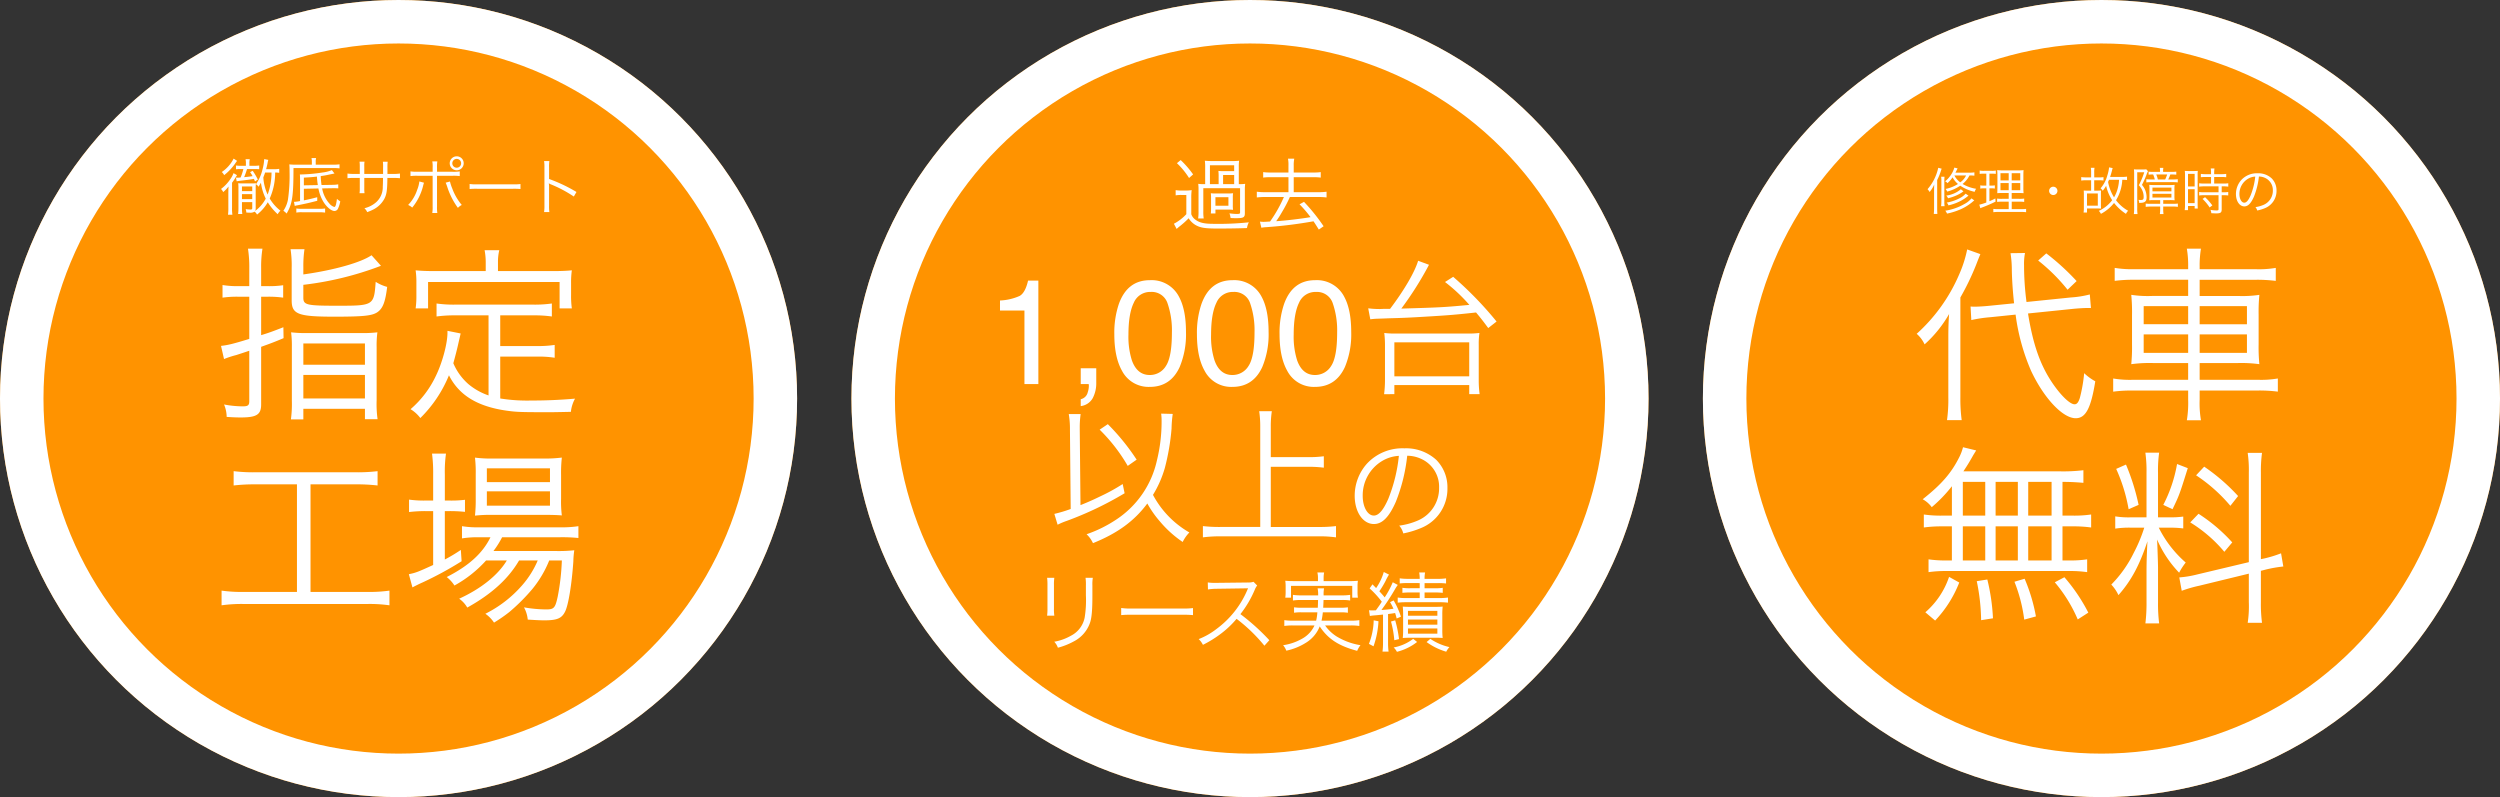
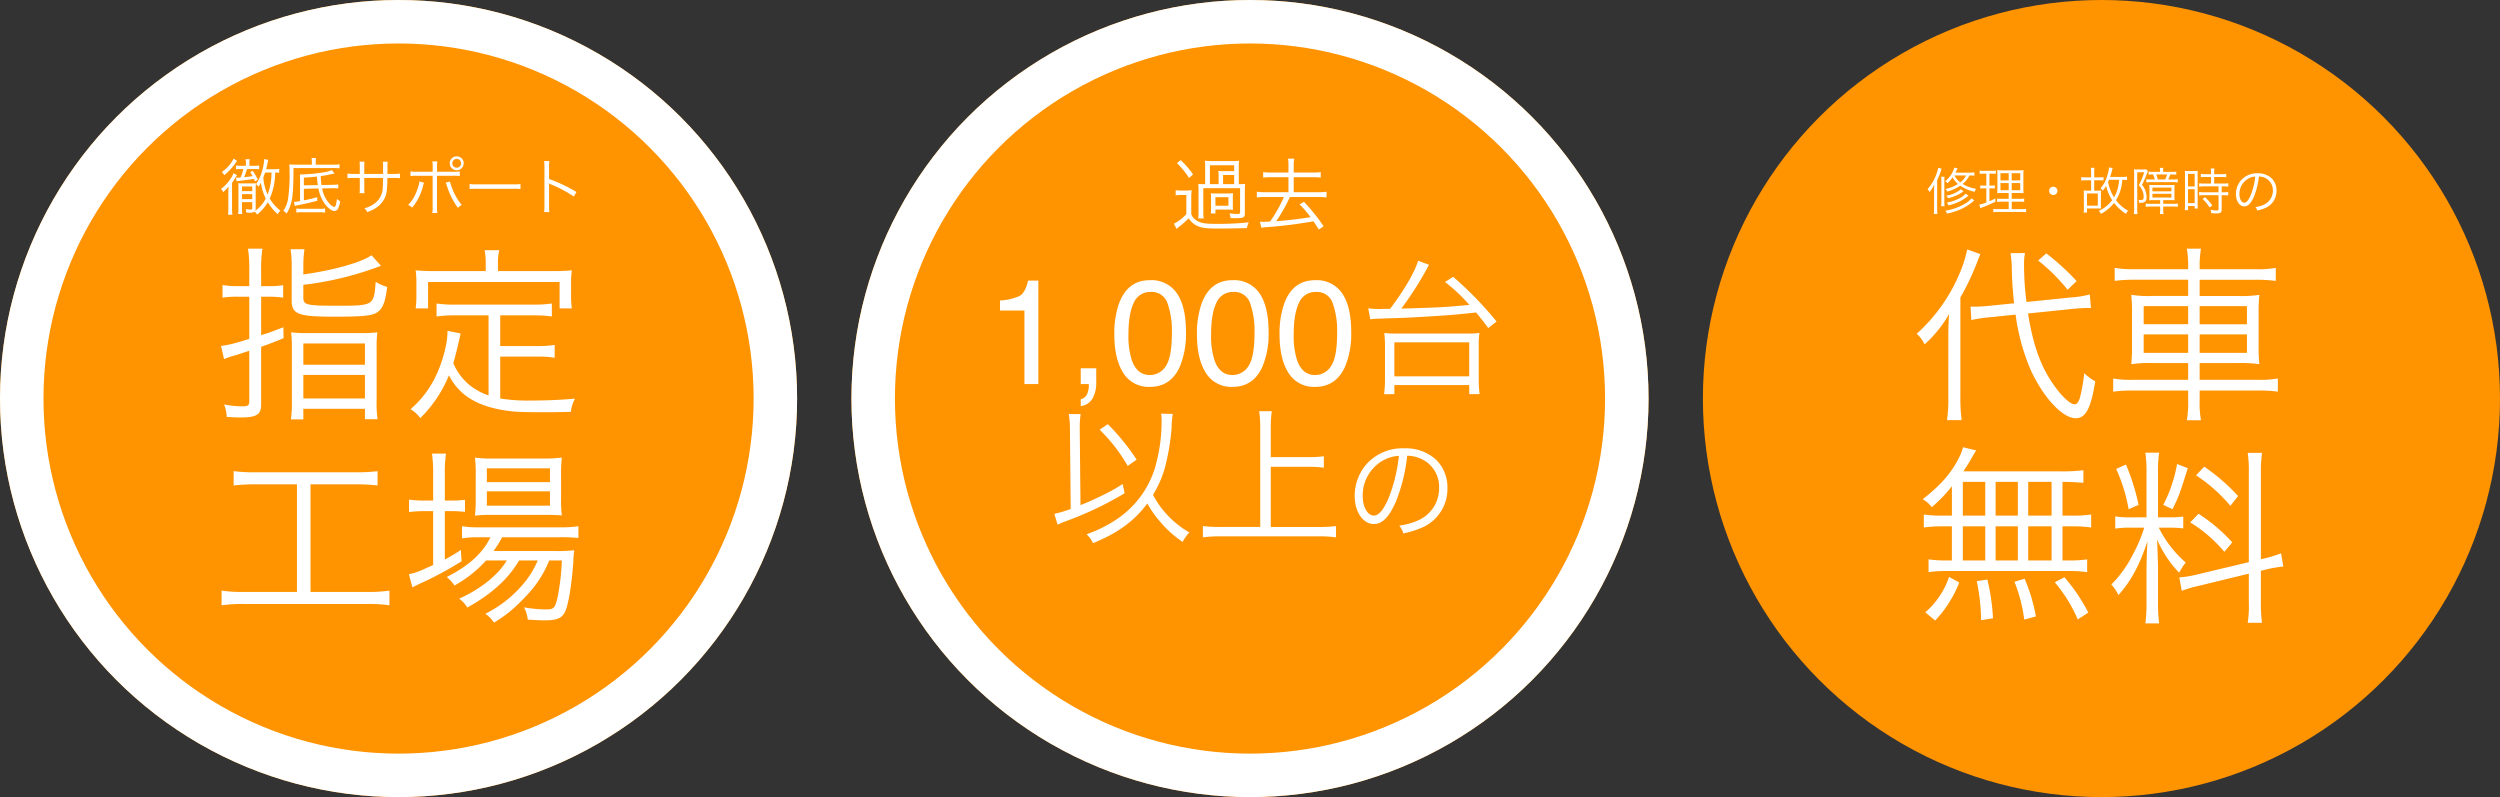
<svg xmlns="http://www.w3.org/2000/svg" width="690" height="220" viewBox="0 0 690 220">
  <rect x="0" y="0" width="690" height="220" fill="#333333" stroke="none" />
  <g id="グループ_735" data-name="グループ 735" transform="translate(-2551 1159)">
    <g id="楕円形_12" data-name="楕円形 12" transform="translate(3021 -1159)" fill="#ff9300" stroke="#fff" stroke-width="12">
      <circle cx="110" cy="110" r="110" stroke="none" />
-       <circle cx="110" cy="110" r="104" fill="none" />
    </g>
    <g id="楕円形_13" data-name="楕円形 13" transform="translate(2786 -1159)" fill="#ff9300" stroke="#fff" stroke-width="12">
      <circle cx="110" cy="110" r="110" stroke="none" />
      <circle cx="110" cy="110" r="104" fill="none" />
    </g>
    <g id="楕円形_14" data-name="楕円形 14" transform="translate(2551 -1159)" fill="#ff9300" stroke="#fff" stroke-width="12">
      <circle cx="110" cy="110" r="110" stroke="none" />
      <circle cx="110" cy="110" r="104" fill="none" />
    </g>
    <path id="パス_68" data-name="パス 68" d="M44.044-26.728c1.456-.156,3.276-.26,3.952-.26h1.248l-.312-3.744a27.867,27.867,0,0,1-5.252.832L31.46-28.652a77.082,77.082,0,0,1-.676-10.088,15.862,15.862,0,0,1,.26-3.432l-4,.052a29.357,29.357,0,0,1,.364,4.732c.052,2.652.26,5.772.624,9.1l-6.76.676c-1.456.156-3.224.26-4.212.26-.208,0-.416,0-1.04-.052l.208,3.744a36.26,36.26,0,0,1,5.148-.78l7.072-.728a57.685,57.685,0,0,0,4.264,15.5c3.536,7.54,8.736,13.1,12.324,13.1,2.756,0,4.212-2.756,5.408-10.192A14.826,14.826,0,0,1,47.372-9a41.533,41.533,0,0,1-1.2,6.864C45.76-.884,45.344-.416,44.72-.416c-1.3,0-3.9-2.548-6.292-6.136-3.276-4.94-5.2-10.556-6.552-18.928ZM9.88-2.392a40.731,40.731,0,0,1-.364,6.344h4.056a43.55,43.55,0,0,1-.364-6.188V-29.9a70.264,70.264,0,0,0,4.316-8.944c.728-1.872.728-1.872,1.2-3.016l-3.64-1.3a33.125,33.125,0,0,1-2.236,6.968,46.8,46.8,0,0,1-11.7,16.328,8.636,8.636,0,0,1,2.184,2.912,33.643,33.643,0,0,0,6.76-8.372c-.156,2.236-.208,4-.208,6.448Zm24.8-37.7a49.577,49.577,0,0,1,8.112,8.06l2.5-2.392a66,66,0,0,0-8.372-7.644ZM76.076-37.7H61.1a29.075,29.075,0,0,1-5.3-.364v3.588a38,38,0,0,1,5.252-.312H76.076v4.472H66.144a30.155,30.155,0,0,1-5.772-.312,49.515,49.515,0,0,1,.208,5.616V-17a47.426,47.426,0,0,1-.208,5.512A38.337,38.337,0,0,1,66.4-11.8h9.672v4.628H60.684a27.264,27.264,0,0,1-5.3-.364V-3.9a36.742,36.742,0,0,1,5.3-.312H76.076v2.5A29.487,29.487,0,0,1,75.712,4h3.9a27.681,27.681,0,0,1-.364-5.72v-2.5H95.42a40.456,40.456,0,0,1,5.408.312V-7.54a27.085,27.085,0,0,1-5.408.364H79.248V-11.8H89.8a37.213,37.213,0,0,1,5.928.312A48,48,0,0,1,95.524-17v-8.164a47.548,47.548,0,0,1,.208-5.46,31.106,31.106,0,0,1-5.876.312H79.248v-4.472H94.9a41.3,41.3,0,0,1,5.356.312v-3.588a27.429,27.429,0,0,1-5.408.364h-15.6v-.676a28,28,0,0,1,.364-4.992h-3.9a27.241,27.241,0,0,1,.364,4.992Zm0,10.192v4.992H63.8v-4.992Zm0,7.8v5.1H63.8v-5.1Zm3.172,5.1v-5.1H92.3v5.1Zm0-7.9v-4.992H92.3v4.992ZM10.868,30.312h-2.7A32.439,32.439,0,0,1,3.12,30v3.588a35.359,35.359,0,0,1,5.044-.312h2.7v9.412h-1.4a32.439,32.439,0,0,1-5.044-.312v3.536A33.569,33.569,0,0,1,9.308,45.6h33.9a33.592,33.592,0,0,1,4.992.312V42.376a31.53,31.53,0,0,1-5.044.312H41.392V33.276H44.2a34.623,34.623,0,0,1,5.1.312V30a32.719,32.719,0,0,1-5.1.312H41.392V21c2.236,0,3.848.1,5.772.26V17.78a46.7,46.7,0,0,1-6.552.312H14.04c1.092-1.664,1.56-2.392,2.756-4.524.364-.572.468-.78.78-1.248l-3.64-.884a13.2,13.2,0,0,1-1.04,2.756c-2.184,4.368-4.888,7.488-10.088,11.6a7.814,7.814,0,0,1,2.5,2.184A38.6,38.6,0,0,0,10.868,22.2ZM13.884,21h6.188v9.308H13.884Zm0,12.272h6.188v9.412H13.884Zm9.048,9.412V33.276h6.136v9.412Zm0-12.376V21h6.136v9.308Zm9,12.376V33.276h6.448v9.412Zm0-12.376V21h6.448v9.308Zm16.588,26.78a48.987,48.987,0,0,0-6.6-9.776l-2.652,1.4A40.134,40.134,0,0,1,45.6,58.964ZM34.06,58.132a48.082,48.082,0,0,0-3.12-10.4l-2.808.832a42.777,42.777,0,0,1,2.7,10.452Zm-11.856.52a55.419,55.419,0,0,0-1.56-10.712l-2.912.468a55.472,55.472,0,0,1,1.2,10.764ZM6.24,59.276a32.185,32.185,0,0,0,6.656-10.5l-2.808-1.56a22.3,22.3,0,0,1-6.552,9.776Zm86.58-16.12-14.2,3.38a28.252,28.252,0,0,1-4.992.832l.676,3.692a35.967,35.967,0,0,1,4.836-1.4L92.82,46.328V54.18a30.518,30.518,0,0,1-.312,5.72H96.46a40.369,40.369,0,0,1-.312-5.668V45.548l1.2-.312a36.562,36.562,0,0,1,4.992-.884l-.624-3.64a32.521,32.521,0,0,1-4.784,1.456l-.78.156V18.4A37.329,37.329,0,0,1,96.46,13H92.508a33.01,33.01,0,0,1,.312,5.46ZM63.96,33.64a41.969,41.969,0,0,1-2.912,6.968,32.983,32.983,0,0,1-6.188,8.736,10.923,10.923,0,0,1,1.976,2.912c3.536-4,5.824-8.268,8.008-14.872-.156,2.756-.26,5.668-.26,8.06v8.84a45.9,45.9,0,0,1-.312,5.772h3.8a42.785,42.785,0,0,1-.312-5.72V44.612c0-.988-.156-5.616-.26-7.7a30.769,30.769,0,0,0,6.084,9.152A18.163,18.163,0,0,1,75.4,43.26a31.082,31.082,0,0,1-7.436-9.62h2.86a27.481,27.481,0,0,1,3.9.208V30.572a24.918,24.918,0,0,1-3.848.208h-3.12V18.456a34.64,34.64,0,0,1,.312-5.512h-3.8a36.794,36.794,0,0,1,.312,5.564V30.78H60.476a23.544,23.544,0,0,1-4.524-.26V33.9a25.629,25.629,0,0,1,4.524-.26ZM56.212,17.416a46.012,46.012,0,0,1,3.432,11.128l2.756-1.2A61.015,61.015,0,0,0,58.916,16.22Zm16.8-1.352a38.809,38.809,0,0,1-3.8,11.284l2.548,1.2c1.924-4,1.924-4.056,4.212-11.336Zm5.252,3.12a44.016,44.016,0,0,1,9.464,8.424l2.132-2.7a53.309,53.309,0,0,0-9.36-8.112Zm-1.612,13A38.259,38.259,0,0,1,86.06,40.3l2.184-2.6a46.072,46.072,0,0,0-9.308-7.9Z" transform="translate(3078.856 -1047)" fill="#fff" />
    <path id="パス_62" data-name="パス 62" d="M10.608-33.02H7.436a25.772,25.772,0,0,1-4.212-.312v3.484a28.466,28.466,0,0,1,4.264-.26h3.12V-18.46c-4.42,1.352-5.876,1.716-7.8,1.924L3.64-12.9a24.973,24.973,0,0,1,3.328-1.092c.988-.312,1.612-.52,3.64-1.2V-1.248c0,1.092-.364,1.4-1.768,1.4a27.485,27.485,0,0,1-5.2-.52,8.977,8.977,0,0,1,.728,3.432c1.456.1,2.652.156,3.848.156,4.42,0,5.668-.78,5.668-3.588V-16.276c2.756-.988,3.588-1.3,6.188-2.392l-.052-3.016c-3.068,1.2-4.212,1.612-6.136,2.184V-30.108H15.7a28.466,28.466,0,0,1,4.264.26V-33.28a26.536,26.536,0,0,1-4.212.26H13.884v-5.148a31.357,31.357,0,0,1,.364-5.2h-4a32.68,32.68,0,0,1,.364,5.3Zm14.924-5.2a32.163,32.163,0,0,1,.312-4.992H22a29.3,29.3,0,0,1,.312,5.148v8.944c0,3.848,1.716,4.524,11.8,4.524,8.008,0,10.348-.26,11.8-1.2,1.56-1.04,2.236-2.808,2.756-7.02a11.2,11.2,0,0,1-3.172-1.4c-.468,6.552-.572,6.6-10.608,6.6-8.476,0-9.36-.208-9.36-2.236v-3.536a88.537,88.537,0,0,0,21.424-5.252l-2.6-2.912c-2.964,2.028-10.348,4.108-18.824,5.3ZM22.36-1.4a32.112,32.112,0,0,1-.26,5.148h3.432V.832h17v2.86H46.02a30.12,30.12,0,0,1-.26-5.2V-16.172a27.9,27.9,0,0,1,.208-4.108,33.992,33.992,0,0,1-4.576.208H26.728a34.994,34.994,0,0,1-4.576-.208,28.942,28.942,0,0,1,.208,4.056Zm3.172-15.808h17v5.876h-17Zm0,8.684h17v6.5h-17ZM76.648-2.86a17.475,17.475,0,0,1-5.616-3.172,15.9,15.9,0,0,1-4.108-5.72c.364-1.248,1.144-4.264,1.4-5.512l.624-2.7-3.64-.728v.52c0,2.964-1.4,8.216-3.172,11.856A27.678,27.678,0,0,1,55.12.936a9.648,9.648,0,0,1,2.7,2.444,35.173,35.173,0,0,0,7.9-11.8C68.484-2.912,73.58.208,81.692,1.352c2.652.364,3.692.416,11.388.416,1.4,0,1.768,0,6.292-.1a9.631,9.631,0,0,1,1.144-3.64c-4.368.364-7.956.52-12.168.52a46.613,46.613,0,0,1-8.476-.572V-13.572H89.908a27.77,27.77,0,0,1,4.992.312V-16.8a31.251,31.251,0,0,1-4.992.312H79.872V-24.96h9.1a33.936,33.936,0,0,1,5.148.312v-3.588a33.465,33.465,0,0,1-5.148.312H67.444a33.465,33.465,0,0,1-5.148-.312v3.588a35.4,35.4,0,0,1,5.148-.312h9.2Zm-.78-34.32H61.776c-2.08,0-3.588-.052-5.252-.208a23.515,23.515,0,0,1,.208,3.536v3.276a24.851,24.851,0,0,1-.208,3.692h3.432v-7.28h36.3v7.28h3.38a24.851,24.851,0,0,1-.208-3.692v-3.276a23.514,23.514,0,0,1,.208-3.536c-1.664.156-3.172.208-5.2.208H79.248v-2.548a13.63,13.63,0,0,1,.364-3.224H75.556a17.892,17.892,0,0,1,.312,3.276Zm-52.1,58.86V51.372H9.1a39.1,39.1,0,0,1-6.136-.364v4.056A40.152,40.152,0,0,1,9.048,54.7H43.212a38.814,38.814,0,0,1,6.084.364V51.008a38.814,38.814,0,0,1-6.084.364h-15.7V21.68H40.04a50.119,50.119,0,0,1,5.98.312V18.04a46.357,46.357,0,0,1-6.032.312H12.324a45.265,45.265,0,0,1-6.032-.312v3.952a49.508,49.508,0,0,1,5.98-.312ZM81.692,42.688c-2.444,4.056-7.124,7.8-13.156,10.556a7.551,7.551,0,0,1,2.236,2.444c6.656-3.692,11.336-7.9,14.3-13H90.22A25.358,25.358,0,0,1,85.956,49.5a33.009,33.009,0,0,1-10.192,7.9,8.879,8.879,0,0,1,2.392,2.444,42.226,42.226,0,0,0,4.212-2.912,53.076,53.076,0,0,0,6.4-6.4,30.107,30.107,0,0,0,4.628-7.852h3.484a63.23,63.23,0,0,1-1.144,9.984c-.676,3.12-1.04,3.536-3.12,3.536a35.918,35.918,0,0,1-6.188-.572,8.812,8.812,0,0,1,1.04,3.38c1.612.1,3.328.208,4.524.208,3.536,0,4.836-.52,5.772-2.392.936-1.82,1.872-7.748,2.288-13.884a23.586,23.586,0,0,1,.26-3.068,40.581,40.581,0,0,1-5.1.208H78a25.452,25.452,0,0,0,2.392-3.8H96.3a44.317,44.317,0,0,1,5.148.208V33.224a29.537,29.537,0,0,1-5.148.312H74.1a25.6,25.6,0,0,1-4.784-.312V36.6A25.455,25.455,0,0,1,74,36.292h3.172C75.036,40.66,71.24,44.144,65.1,47.264a9.244,9.244,0,0,1,2.132,2.34,33.342,33.342,0,0,0,8.736-6.916ZM61.36,26.152H59.228a29.066,29.066,0,0,1-4.524-.26v3.432a37.479,37.479,0,0,1,4.42-.26H61.36V43.936c-4.212,1.924-4.732,2.132-6.708,2.548l.988,3.64c.468-.26,1.924-.988,2.756-1.352A95.834,95.834,0,0,0,69.212,42.9L69,39.776a44.957,44.957,0,0,1-4.42,2.652V29.064h1.248a40.618,40.618,0,0,1,4.316.208V25.944a30.688,30.688,0,0,1-4.316.208H64.584V18.976A35.46,35.46,0,0,1,64.9,13.2H61.048a41.2,41.2,0,0,1,.312,5.72ZM92.092,30.1c2.028,0,3.64.052,4.784.156a30.61,30.61,0,0,1-.208-4.628v-6.5a37.987,37.987,0,0,1,.208-4.836,38.081,38.081,0,0,1-5.408.26H77.9A33.572,33.572,0,0,1,72.9,14.3a34.994,34.994,0,0,1,.208,4.576v6.76a40.067,40.067,0,0,1-.208,4.68,36.67,36.67,0,0,1,4.732-.208ZM76.18,17.26H93.6v3.8H76.18Zm0,6.344H93.6v3.952H76.18Z" transform="translate(2609.192 -1047)" fill="#fff" />
    <path id="パス_65" data-name="パス 65" d="M-67.876-20.3v-2.763a14.68,14.68,0,0,0,5.445-1.271q1.542-.891,2.3-4.214h2.843V0H-61.13V-20.3ZM-45.594,4.184a2.525,2.525,0,0,0,1.942-1.942A5.5,5.5,0,0,0-43.352.5q0-.14-.01-.25a1.379,1.379,0,0,0-.05-.25h-2.182V-4.364h4.284V-.32a8.76,8.76,0,0,1-.961,4.184,4.378,4.378,0,0,1-3.323,2.222Zm19.079-32.852a8.471,8.471,0,0,1,8.048,4.584q1.922,3.543,1.922,9.709A23.38,23.38,0,0,1-18.288-4.7Q-20.81.781-26.536.781A8.259,8.259,0,0,1-34.223-3.7q-2.1-3.744-2.1-10.05a24.831,24.831,0,0,1,1.261-8.388Q-32.7-28.668-26.516-28.668ZM-26.556-2.5a5.128,5.128,0,0,0,4.464-2.482q1.662-2.482,1.662-9.249a22.851,22.851,0,0,0-1.2-8.038A4.571,4.571,0,0,0-26.3-25.425a4.876,4.876,0,0,0-4.655,2.993q-1.471,2.993-1.471,8.819a21.656,21.656,0,0,0,.941,7.047Q-30.039-2.5-26.556-2.5ZM-3.714-28.668a8.471,8.471,0,0,1,8.048,4.584q1.922,3.543,1.922,9.709A23.38,23.38,0,0,1,4.514-4.7Q1.992.781-3.734.781A8.259,8.259,0,0,1-11.421-3.7q-2.1-3.744-2.1-10.05a24.831,24.831,0,0,1,1.261-8.388Q-9.9-28.668-3.714-28.668ZM-3.754-2.5A5.128,5.128,0,0,0,.711-4.985q1.662-2.482,1.662-9.249a22.851,22.851,0,0,0-1.2-8.038,4.571,4.571,0,0,0-4.665-3.153,4.876,4.876,0,0,0-4.655,2.993q-1.471,2.993-1.471,8.819a21.656,21.656,0,0,0,.941,7.047Q-7.237-2.5-3.754-2.5ZM19.089-28.668a8.471,8.471,0,0,1,8.048,4.584q1.922,3.543,1.922,9.709A23.38,23.38,0,0,1,27.317-4.7Q24.794.781,19.069.781A8.259,8.259,0,0,1,11.381-3.7q-2.1-3.744-2.1-10.05a24.831,24.831,0,0,1,1.261-8.388Q12.9-28.668,19.089-28.668ZM19.049-2.5a5.128,5.128,0,0,0,4.464-2.482q1.662-2.482,1.662-9.249a22.851,22.851,0,0,0-1.2-8.038,4.571,4.571,0,0,0-4.665-3.153,4.876,4.876,0,0,0-4.655,2.993q-1.471,2.993-1.471,8.819a21.656,21.656,0,0,0,.941,7.047Q15.565-2.5,19.049-2.5ZM37.893-20.746l-.984.041a24.5,24.5,0,0,1-3.157-.2l.574,3.034a18.194,18.194,0,0,1,1.927-.164c1.271-.041,2.419-.082,3.4-.123,3.239-.082,5.33-.164,9.348-.41,6.97-.41,8.9-.574,14.514-1.189,1.23,1.476,1.763,2.132,3.362,4.3l2.3-1.8A98.415,98.415,0,0,0,57.2-29.6l-2.255,1.435a46.083,46.083,0,0,1,6.724,6.314c-6.929.656-7.831.7-18.778,1.025A92.034,92.034,0,0,0,50.07-32.062c.328-.615.328-.615.451-.861L47.528-34.03c-.943,3.157-3.9,8.2-7.749,13.284ZM40.968,2.788V.287H61.632v2.5H64.5a27.942,27.942,0,0,1-.246-3.813v-9.8a19.782,19.782,0,0,1,.2-3.28,23.088,23.088,0,0,1-3.239.164h-19.8A22.718,22.718,0,0,1,38.18-14.1a27.608,27.608,0,0,1,.2,3.28v9.8a30.747,30.747,0,0,1-.246,3.813Zm0-14.309H61.632v9.389H40.968Z" transform="translate(2894.876 -1053)" fill="#fff" />
    <path id="パス_64" data-name="パス 64" d="M-3.586-15.84a11.684,11.684,0,0,1,.088-1.8,14.459,14.459,0,0,1-2,.088h-5.522a17.377,17.377,0,0,1-1.936-.088,13.033,13.033,0,0,1,.088,1.8v4.664h-.22a10.6,10.6,0,0,1-1.694-.088A12.389,12.389,0,0,1-14.7-9.526V-3.7a12.647,12.647,0,0,1-.11,2h1.54a12.15,12.15,0,0,1-.11-2v-6.358H-3.234v6.732c0,.286-.2.374-.77.374A13.271,13.271,0,0,1-6.16-3.124a6.557,6.557,0,0,1,.308,1.3c.792.044,1.144.044,1.562.044,1.98,0,2.376-.22,2.376-1.364v-6.38a12.19,12.19,0,0,1,.088-1.738,10.678,10.678,0,0,1-1.76.088Zm-5.566,4.664h-2.4V-16.39h6.688v1.628H-7.546a15.187,15.187,0,0,1-1.672-.066,13.737,13.737,0,0,1,.066,1.562Zm1.232,0v-2.53h3.058v2.53ZM-5.236-7.37a9.606,9.606,0,0,1,.066-1.3A11.3,11.3,0,0,1-6.732-8.6H-9.746a11.3,11.3,0,0,1-1.562-.066,11.608,11.608,0,0,1,.066,1.342v2.9a11.608,11.608,0,0,1-.066,1.342h1.276V-4.158h3.3a15.445,15.445,0,0,1,1.562.066,8.751,8.751,0,0,1-.066-1.3Zm-4.8-.2h3.586v2.354h-3.586Zm-10.626-9.394a20.81,20.81,0,0,1,3.344,4.092l1.122-.99a26.274,26.274,0,0,0-3.432-3.96Zm-.352,8.888a8.726,8.726,0,0,1,1.628-.11h1.32v5.3a12.778,12.778,0,0,1-3.432,2.64l.748,1.43c.44-.374.572-.506.77-.66A23.027,23.027,0,0,0-17.424-1.76,5.539,5.539,0,0,0-15.554.088c1.364.792,2.662.99,6.2.99,2.838,0,5.61-.044,8.03-.132A4.919,4.919,0,0,1-.814-.638a80.425,80.425,0,0,1-9.68.418c-2.662,0-3.982-.308-5.148-1.21A3.088,3.088,0,0,1-16.7-2.882V-7.194a16.229,16.229,0,0,1,.11-2.332,9.955,9.955,0,0,1-1.694.11h-1.012a8.751,8.751,0,0,1-1.716-.11Zm31.13-6.314H5.192a12.582,12.582,0,0,1-2.046-.11v1.518a13.433,13.433,0,0,1,2.046-.11H10.12v4.136H3.674a15.793,15.793,0,0,1-2.288-.132V-7.5a20.235,20.235,0,0,1,2.288-.132H8.866A37.539,37.539,0,0,1,5.038-.858C4-.792,3.41-.77,3.278-.77A8.157,8.157,0,0,1,2.244-.836L2.64.858A9.823,9.823,0,0,1,4,.7,121.726,121.726,0,0,0,17.028-.924c.462.66.7,1.056,1.474,2.288L19.822.44A52.511,52.511,0,0,0,14.41-6.292l-1.232.682a32.559,32.559,0,0,1,3.036,3.542c-2.662.462-7,.968-9.482,1.122A26.816,26.816,0,0,0,8.316-3.432a37.966,37.966,0,0,0,2.2-4.2h7.832a19.945,19.945,0,0,1,2.288.132V-9.086a15.793,15.793,0,0,1-2.288.132H11.572V-13.09h5.412a13.433,13.433,0,0,1,2.046.11V-14.5a12.418,12.418,0,0,1-2.046.11H11.572V-16.3a9.05,9.05,0,0,1,.154-1.914H9.988A8.778,8.778,0,0,1,10.12-16.3Z" transform="translate(2896.494 -1097)" fill="#fff" />
    <path id="パス_66" data-name="パス 66" d="M-25.184-32.841a15.735,15.735,0,0,1,.123,2.132,44.808,44.808,0,0,1-1.312,10.865A26.259,26.259,0,0,1-37.566-3.608a35.523,35.523,0,0,1-8.2,4.059A8.058,8.058,0,0,1-44,2.911C-37.2.164-32.6-3.2-29-8.036a28.482,28.482,0,0,0,3.444,4.92,30.32,30.32,0,0,0,6.314,5.7A10.07,10.07,0,0,1-17.394-.041,25.96,25.96,0,0,1-27.439-10.414a30,30,0,0,0,3.28-7.462A62.72,62.72,0,0,0-22.314-28.7a32.558,32.558,0,0,1,.328-4.059ZM-50.153-6.519a37.671,37.671,0,0,1-4.51,1.353l.9,2.993A18.612,18.612,0,0,1-51.342-3.2,93.587,93.587,0,0,0-35.27-10.865l-.533-2.542a50.8,50.8,0,0,1-6.273,3.444c-1.763.861-3.116,1.476-5.371,2.378l-.205-20.787v-.492a26.467,26.467,0,0,1,.246-3.854h-3.28a23.843,23.843,0,0,1,.328,4.3Zm7.995-21.894a46.74,46.74,0,0,1,7.749,10l2.46-1.722a61.2,61.2,0,0,0-7.954-9.8ZM5.074-18.163H15.447a31.469,31.469,0,0,1,4.264.246v-3.157a30.635,30.635,0,0,1-4.264.246H5.074v-8.4A28.264,28.264,0,0,1,5.361-33.5H1.876a28.639,28.639,0,0,1,.287,4.264V-1.558H-8.825A38.865,38.865,0,0,1-13.663-1.8V1.312a36.126,36.126,0,0,1,4.838-.287H18.481a32.468,32.468,0,0,1,4.592.287V-1.8a36.43,36.43,0,0,1-4.592.246H5.074Zm37.654-3.053a9.209,9.209,0,0,1,3.712.8,8.436,8.436,0,0,1,5.088,8.032,9.659,9.659,0,0,1-5.664,8.96,19.182,19.182,0,0,1-5.344,1.5A5.085,5.085,0,0,1,41.64.224,24.755,24.755,0,0,0,46.5-1.248a11.652,11.652,0,0,0,7.328-11.04,10.712,10.712,0,0,0-3.1-7.808,12.388,12.388,0,0,0-8.8-3.168,13.366,13.366,0,0,0-10.336,4.256,13.312,13.312,0,0,0-3.36,8.832c0,4.48,2.272,7.808,5.312,7.808,2.3,0,4.192-1.92,6.048-6.144A47.968,47.968,0,0,0,42.728-21.216Zm-2.3.032a43.953,43.953,0,0,1-2.912,11.84c-1.376,3.136-2.656,4.64-4,4.64-1.728,0-3.072-2.368-3.072-5.44a11.066,11.066,0,0,1,5.216-9.536A10.106,10.106,0,0,1,40.424-21.184Z" transform="translate(2896.663 -1012)" fill="#fff" />
-     <path id="パス_67" data-name="パス 67" d="M-53.04-18.528a14.115,14.115,0,0,1,.1,2.016V-10.1a14.551,14.551,0,0,1-.1,2.016h1.992a12.71,12.71,0,0,1-.1-1.992v-6.456a13.112,13.112,0,0,1,.1-1.992Zm10.608,0a13.345,13.345,0,0,1,.1,2.112V-13.7a29.841,29.841,0,0,1-.336,6.12,7.159,7.159,0,0,1-3.84,5.064,13.974,13.974,0,0,1-4.56,1.632A4.59,4.59,0,0,1-50.064.768,18.9,18.9,0,0,0-45.7-.96a9.12,9.12,0,0,0,4.56-5.328c.432-1.392.6-3.5.6-7.32V-16.44a10.712,10.712,0,0,1,.12-2.088Zm9.84,10.3a26.218,26.218,0,0,1,2.976-.1H-15.7a27.455,27.455,0,0,1,2.928.1v-1.944a18.929,18.929,0,0,1-2.9.12H-29.616a16.977,16.977,0,0,1-2.976-.144ZM8.3-1.3A59.686,59.686,0,0,0,.312-8.5a29.022,29.022,0,0,0,3.96-6.72,4.48,4.48,0,0,1,.672-1.176L3.936-17.424a4.475,4.475,0,0,1-1.536.192l-8.568.1h-.624a11.279,11.279,0,0,1-1.9-.12l.048,1.944A16.149,16.149,0,0,1-6.168-15.5l8.016-.12a4.077,4.077,0,0,0,.576-.024.508.508,0,0,1-.072.168c-.048.12-.072.144-.12.288A26.013,26.013,0,0,1-6.336-4.368a19.319,19.319,0,0,1-4.872,2.76A5.341,5.341,0,0,1-10.032-.024a30.906,30.906,0,0,0,4.7-2.88A26.052,26.052,0,0,0-.744-7.2,44.639,44.639,0,0,1,6.936.216Zm22.584-4.08a15.728,15.728,0,0,1,2.256.144V-6.84a13.638,13.638,0,0,1-2.232.144H22.7a17.947,17.947,0,0,0,.36-2.3h4.848a11.527,11.527,0,0,1,2.064.12v-1.512a11.527,11.527,0,0,1-2.064.12H23.16c.048-.792.072-1.368.1-2.136H28.3a12.661,12.661,0,0,1,2.3.144v-1.56a14.016,14.016,0,0,1-2.3.144H23.28a8.641,8.641,0,0,1,.12-1.944H21.624a8.752,8.752,0,0,1,.144,1.944H17.112a14.218,14.218,0,0,1-2.3-.144v1.56a14.845,14.845,0,0,1,2.3-.144h4.632c-.024.936-.024,1.2-.072,2.136H17.208a11.829,11.829,0,0,1-2.088-.12V-8.88A11.664,11.664,0,0,1,17.208-9h4.344a14.089,14.089,0,0,1-.336,2.3H14.64a13.314,13.314,0,0,1-2.208-.144v1.608a15.856,15.856,0,0,1,2.232-.144h6.1a7.977,7.977,0,0,1-3.528,3.72A14.563,14.563,0,0,1,12.1.072a5.619,5.619,0,0,1,.888,1.512A16.55,16.55,0,0,0,18.432-.624,9.259,9.259,0,0,0,22.2-5.112c2.3,3.48,5.256,5.4,10.344,6.744a6.2,6.2,0,0,1,.912-1.56,18.275,18.275,0,0,1-6.648-2.448,11.223,11.223,0,0,1-3.12-3ZM21.72-17.616h-6.6a23.67,23.67,0,0,1-2.424-.1,11.06,11.06,0,0,1,.1,1.632v1.392a10.988,10.988,0,0,1-.1,1.656H14.28V-16.3h16.9v3.264h1.56a10.787,10.787,0,0,1-.1-1.656V-16.1a10.929,10.929,0,0,1,.1-1.608,23.472,23.472,0,0,1-2.4.1H23.28v-.912a7.63,7.63,0,0,1,.144-1.488H21.552a6.29,6.29,0,0,1,.168,1.488ZM36.048-7.992a12.125,12.125,0,0,1,1.368-.168c.1,0,.84-.072,2.256-.216V-.6a18.162,18.162,0,0,1-.144,2.448h1.68A18.162,18.162,0,0,1,41.064-.6V-8.52c.72-.1,1.3-.168,1.944-.288.168.5.24.744.432,1.512l1.176-.5A22.181,22.181,0,0,0,42.6-12.288l-.984.48a16.656,16.656,0,0,1,.936,1.824c-1.272.168-1.776.24-3.312.336a59.478,59.478,0,0,0,3.648-5.568,12.358,12.358,0,0,1,.864-1.344L42.36-17.3a23.23,23.23,0,0,1-2.232,4.176c-.408-.528-.672-.816-1.464-1.68a26.641,26.641,0,0,0,1.7-2.832,13.886,13.886,0,0,1,.96-1.776l-1.44-.72a15.289,15.289,0,0,1-2.112,4.44c-.432-.432-.48-.5-1.008-1.032L35.976-15.6a25.786,25.786,0,0,1,3.36,3.672c-.576.936-.7,1.08-1.632,2.376-.624.024-.84.024-1.008.024a5.812,5.812,0,0,1-.888-.048ZM49.8-17.064v1.416H47.208a12.392,12.392,0,0,1-2.184-.12v1.392a17.9,17.9,0,0,1,2.184-.1H49.8v1.536H46.056a12.789,12.789,0,0,1-2.328-.144v1.416a21.731,21.731,0,0,1,2.328-.12h9.312a20.535,20.535,0,0,1,2.232.12V-13.08a14.7,14.7,0,0,1-2.232.144H51.144v-1.536h2.9a16.387,16.387,0,0,1,2.112.1v-1.392a12.083,12.083,0,0,1-2.16.12H51.144v-1.416h3.648a17.669,17.669,0,0,1,2.28.1v-1.416a15.28,15.28,0,0,1-2.3.144H51.144a7.812,7.812,0,0,1,.144-1.776H49.656A9.663,9.663,0,0,1,49.8-18.24H46.536a14.6,14.6,0,0,1-2.256-.144v1.416a17.108,17.108,0,0,1,2.208-.1ZM37.1-6.792a18.651,18.651,0,0,1-1.32,6.5l1.272.672a24.418,24.418,0,0,0,1.368-6.912Zm4.776.336a27.6,27.6,0,0,1,.912,5.16l1.3-.312a32.435,32.435,0,0,0-1.056-5.184ZM54.072-1.992c.816,0,1.344.024,2.064.072a20.061,20.061,0,0,1-.1-2.328v-4.1a18.778,18.778,0,0,1,.1-2.232c-.624.048-1.1.072-2.136.072H47.232c-1.008,0-1.536-.024-2.112-.072a17.721,17.721,0,0,1,.1,2.16v4.3a17.836,17.836,0,0,1-.1,2.208c.6-.048,1.3-.072,2.16-.072ZM46.56-9.408h8.112v1.344H46.56Zm0,2.4h8.112v1.416H46.56Zm0,2.472h8.112V-3.1H46.56ZM51.7-.792A17.594,17.594,0,0,0,57.12,1.872,5.381,5.381,0,0,1,58.008.6a15.569,15.569,0,0,1-5.28-2.28ZM48-1.68A12.633,12.633,0,0,1,42.6.7a4.3,4.3,0,0,1,.912,1.2A14.905,14.905,0,0,0,49.08-.816Z" transform="translate(2893.04 -981)" fill="#fff" />
    <path id="パス_69" data-name="パス 69" d="M13.23-10.43a8.413,8.413,0,0,1-1.428.084H7.994c.28-.518.308-.6.6-1.176l-.9-.224a6.85,6.85,0,0,1-.868,1.9,7.775,7.775,0,0,1-1.68,1.89,1.609,1.609,0,0,1,.644.518A9.274,9.274,0,0,0,7.21-9.058,6.035,6.035,0,0,0,8.694-7.224a10.055,10.055,0,0,1-3.43,1.372,2.472,2.472,0,0,1,.448.728A11.45,11.45,0,0,0,9.324-6.748,11.318,11.318,0,0,0,13.3-5.054a2.754,2.754,0,0,1,.406-.84,10.5,10.5,0,0,1-3.738-1.33,6.956,6.956,0,0,0,1.9-2.352,9.719,9.719,0,0,1,1.358.07Zm-2.3.854a4.9,4.9,0,0,1-1.6,1.9,5.259,5.259,0,0,1-1.624-1.9ZM2.1-.672A14.047,14.047,0,0,1,2.016,1.05H3.01c-.042-.49-.056-.9-.056-1.736v-7.63A16.157,16.157,0,0,0,3.99-10.85a4.94,4.94,0,0,1,.21-.588l-.952-.252A13.249,13.249,0,0,1,.294-5.782a3.662,3.662,0,0,1,.574.77A8.209,8.209,0,0,0,2.142-7.084c-.028.658-.042,1.33-.042,2.058Zm7.392-5.1A7.743,7.743,0,0,1,5.46-4.018a2.619,2.619,0,0,1,.49.742,13.5,13.5,0,0,0,1.876-.6,10.606,10.606,0,0,0,1.932-.994c.308-.224.308-.224.448-.322Zm2.926,2.52a6.179,6.179,0,0,1-1.862,1.512A15.185,15.185,0,0,1,5.194.154a2.865,2.865,0,0,1,.476.8A18.521,18.521,0,0,0,9.534-.28a13.777,13.777,0,0,0,3.108-1.946,7.148,7.148,0,0,1,.56-.462ZM4.046-9.226a7.217,7.217,0,0,1,.07,1.2v5.5a9.627,9.627,0,0,1-.084,1.428H5a9.251,9.251,0,0,1-.07-1.428V-8.036a9.118,9.118,0,0,1,.056-1.19ZM10.808-4.55A5.424,5.424,0,0,1,9.2-3.318,12.053,12.053,0,0,1,5.586-2.086a1.959,1.959,0,0,1,.476.77A13.641,13.641,0,0,0,9.646-2.66,11.753,11.753,0,0,0,11.592-4Zm5.712-5.516v3.29h-.728a4.574,4.574,0,0,1-.938-.07v.9a4.681,4.681,0,0,1,.924-.07h.742v3.906a14.052,14.052,0,0,1-1.932.6l.28.98a5.506,5.506,0,0,1,.56-.238,38.215,38.215,0,0,0,3.64-1.582l-.056-.882c-.714.364-.952.476-1.638.77V-6.02h.56a6.757,6.757,0,0,1,.938.056v-.882a4.742,4.742,0,0,1-.938.07h-.56v-3.29h.686a8.37,8.37,0,0,1,1.078.056v-.924a5.186,5.186,0,0,1-1.148.084H15.862a5.389,5.389,0,0,1-1.176-.084V-10a6,6,0,0,1,1.106-.07Zm6.174,5.334v1.61H20.846a7.856,7.856,0,0,1-1.344-.07v.924a8.164,8.164,0,0,1,1.344-.07h1.848V-.28H19.782a7.972,7.972,0,0,1-1.33-.07V.574A8.973,8.973,0,0,1,19.838.5H26.1a9.289,9.289,0,0,1,1.4.07V-.35a8.662,8.662,0,0,1-1.372.07h-2.6V-2.338h2.072a8.993,8.993,0,0,1,1.372.07v-.924a8.555,8.555,0,0,1-1.372.07H23.52v-1.61h1.6c.8,0,1.176.014,1.68.056a17.221,17.221,0,0,1-.056-1.792V-9.282c0-.826.014-1.372.056-1.764a12.789,12.789,0,0,1-1.792.07H21.322a13.551,13.551,0,0,1-1.806-.07,17.1,17.1,0,0,1,.07,1.778v2.982c-.014.742-.014.742-.028,1.106a3.8,3.8,0,0,1-.028.5,16.643,16.643,0,0,1,1.736-.056Zm0-5.474v1.988H20.426v-1.988Zm.826,0h2.366v1.988H23.52Zm-.826,2.73V-5.5H20.426V-7.476Zm.826,0h2.366V-5.5H23.52ZM35-6.468A1.153,1.153,0,0,0,33.852-5.32,1.153,1.153,0,0,0,35-4.172,1.153,1.153,0,0,0,36.148-5.32,1.153,1.153,0,0,0,35-6.468ZM55.356-9.254a7.647,7.647,0,0,1-1.33.084H50.68c.2-.574.294-.882.49-1.624a7.17,7.17,0,0,1,.224-.812l-.994-.2a10.678,10.678,0,0,1-.5,2.282,8.874,8.874,0,0,1-1.848,3.5,2.821,2.821,0,0,1,.6.672,9.774,9.774,0,0,0,.938-1.372,11.885,11.885,0,0,0,1.666,3.976A9.591,9.591,0,0,1,47.558.2a2.653,2.653,0,0,1,.588.826,11.367,11.367,0,0,0,3.626-3.01,13.377,13.377,0,0,0,3.29,3.01,2.755,2.755,0,0,1,.6-.854,10.713,10.713,0,0,1-3.346-2.912A11.756,11.756,0,0,0,54.04-8.372a7.191,7.191,0,0,1,1.316.07Zm-2.2.882a11.537,11.537,0,0,1-.35,2.3,9.546,9.546,0,0,1-1.036,2.548A12.569,12.569,0,0,1,50.12-7.784c.14-.294.154-.322.266-.588Zm-6.86,3v-2.87h1.344a7.1,7.1,0,0,1,1.218.07v-.938a7.3,7.3,0,0,1-1.218.07H46.3V-10.36a6.216,6.216,0,0,1,.084-1.33H45.36a6.456,6.456,0,0,1,.084,1.33v1.316H43.932a7.921,7.921,0,0,1-1.218-.084v.966a7.793,7.793,0,0,1,1.218-.084h1.512v2.87H44.436c-.42,0-.742-.014-1.036-.042.028.294.042.6.042.952V-.644a8.319,8.319,0,0,1-.084,1.3h.952V-.462h2.884c.182,0,.49.014.616.014.238.014.238.014.378.028-.028-.308-.042-.616-.042-1.05v-3a9.134,9.134,0,0,1,.042-.952c-.28.028-.616.042-1.05.042Zm-1.988.77h2.982v3.36H44.31ZM64.5-2.772V-1.75h-2.59a11.3,11.3,0,0,1-1.4-.056v.9a10.54,10.54,0,0,1,1.47-.084H64.5v.672a9.087,9.087,0,0,1-.084,1.4h1.008a8.963,8.963,0,0,1-.084-1.4V-.994h2.576a10,10,0,0,1,1.47.084v-.91a8.382,8.382,0,0,1-1.442.07h-2.6V-2.772h1.834a12.17,12.17,0,0,1,1.316.056,8.863,8.863,0,0,1-.056-1.246V-5.754a9.421,9.421,0,0,1,.056-1.232,9.813,9.813,0,0,1-1.3.056H62.818a10.031,10.031,0,0,1-1.33-.056,10.012,10.012,0,0,1,.056,1.274v1.82c0,.434-.014.644-.056,1.176.42-.042.854-.056,1.316-.056ZM62.37-6.216h5.236v1.022H62.37Zm0,1.708h5.236v1.022H62.37Zm2.94-6.048v-.21a4.229,4.229,0,0,1,.07-.9H64.4a6.034,6.034,0,0,1,.056.9v.21H62.692a10.273,10.273,0,0,1-1.386-.07v.84a8.587,8.587,0,0,1,1.19-.056h.07a7.492,7.492,0,0,1,.448,1.372H61.88a10.532,10.532,0,0,1-1.2-.07v.882a13.3,13.3,0,0,1,1.358-.07h5.95a13.163,13.163,0,0,1,1.372.07V-8.54A12.091,12.091,0,0,1,68-8.47H66.724A10.983,10.983,0,0,0,67.3-9.842h.28a11.816,11.816,0,0,1,1.372.056v-.84a12.447,12.447,0,0,1-1.386.07ZM63.868-8.47a9.709,9.709,0,0,0-.448-1.372h3.01a10.768,10.768,0,0,1-.546,1.372ZM57.316-.644a10.517,10.517,0,0,1-.084,1.722h1.022A10.119,10.119,0,0,1,58.17-.63v-9.828H60.1a19.751,19.751,0,0,1-1.5,3.584,4.752,4.752,0,0,1,.98,1.456,4.3,4.3,0,0,1,.364,1.736c0,.728-.154.882-.84.882a4.817,4.817,0,0,1-.588-.042,1.677,1.677,0,0,1,.168.826h.294c1.3,0,1.778-.406,1.778-1.526A5.475,5.475,0,0,0,60.4-5.46a4.948,4.948,0,0,0-.924-1.5A27.481,27.481,0,0,0,60.7-9.716a6.268,6.268,0,0,1,.434-1.036l-.462-.518a8.916,8.916,0,0,1-1.036.042H58.226a7.713,7.713,0,0,1-.966-.042,12.3,12.3,0,0,1,.056,1.288ZM78.54-9.156v1.82H76.678a9.291,9.291,0,0,1-1.414-.084v.938a10.231,10.231,0,0,1,1.414-.084h3.934v1.638H76.678a8.919,8.919,0,0,1-1.414-.084v.966a10.449,10.449,0,0,1,1.4-.084h3.948V-.28c0,.308-.1.364-.63.364a10.162,10.162,0,0,1-1.6-.168A2.491,2.491,0,0,1,78.61.84C79.422.882,79.646.9,79.87.9c1.3,0,1.61-.21,1.61-1.106V-4.13h.434a9.322,9.322,0,0,1,1.372.084v-.966a8.565,8.565,0,0,1-1.372.084H81.48V-6.566h.462a8.987,8.987,0,0,1,1.358.084V-7.42a9.165,9.165,0,0,1-1.414.084H79.408v-1.82H81.4a11.554,11.554,0,0,1,1.33.07v-.924a8.462,8.462,0,0,1-1.33.084H79.408v-.448a6.819,6.819,0,0,1,.084-1.134H78.456a7.188,7.188,0,0,1,.084,1.134v.448H77.056a8.22,8.22,0,0,1-1.33-.084v.924a12.2,12.2,0,0,1,1.344-.07ZM71.358-1.484A11.2,11.2,0,0,1,71.274,0h.91V-1.148h1.834v.7h.868c-.028-.308-.042-.672-.042-1.344V-9.464a10.373,10.373,0,0,1,.042-1.372,12.032,12.032,0,0,1-1.26.042H72.59a12.56,12.56,0,0,1-1.288-.042,11.59,11.59,0,0,1,.056,1.344Zm.826-8.526h1.834v3.472H72.184Zm0,4.228h1.834v3.85H72.184ZM78.9-1.3a15.065,15.065,0,0,0-2.016-2.282l-.686.49A12.705,12.705,0,0,1,78.148-.742Zm12.852-7.98a4.029,4.029,0,0,1,1.624.35,3.691,3.691,0,0,1,2.226,3.514A4.226,4.226,0,0,1,93.128-1.5,8.392,8.392,0,0,1,90.79-.84,2.225,2.225,0,0,1,91.28.1a10.83,10.83,0,0,0,2.128-.644,5.1,5.1,0,0,0,3.206-4.83,4.686,4.686,0,0,0-1.358-3.416,5.42,5.42,0,0,0-3.85-1.386,5.847,5.847,0,0,0-4.522,1.862,5.824,5.824,0,0,0-1.47,3.864c0,1.96.994,3.416,2.324,3.416,1.008,0,1.834-.84,2.646-2.688A20.986,20.986,0,0,0,91.756-9.282Zm-1.008.014a19.229,19.229,0,0,1-1.274,5.18c-.6,1.372-1.162,2.03-1.75,2.03-.756,0-1.344-1.036-1.344-2.38A4.841,4.841,0,0,1,88.662-8.61,4.421,4.421,0,0,1,90.748-9.268Z" transform="translate(3082.706 -1101)" fill="#fff" />
    <path id="パス_63" data-name="パス 63" d="M4.675-7.956c.221-.051.476-.085.8-.136,1.972-.221,2.958-.357,3.961-.544.136.323.153.34.306.7l.782-.51A18.414,18.414,0,0,0,9.1-10.863l-.714.374a10.274,10.274,0,0,1,.68,1.1c-.714.119-.952.153-2.329.289a20.936,20.936,0,0,0,.8-2.244H9.537c.578,0,.918.017,1.36.051v-1.037a7.355,7.355,0,0,1-1.377.085H8.194v-.578a4.884,4.884,0,0,1,.1-1.241H7.123a5.044,5.044,0,0,1,.1,1.241v.578H5.831a6.957,6.957,0,0,1-1.343-.085v1.054a9.729,9.729,0,0,1,1.343-.068h.7A16.088,16.088,0,0,1,5.763-9.01c-.595.051-.663.051-.748.051a4.79,4.79,0,0,1-.527-.017ZM12.8-11.305c.187-.68.272-1,.408-1.683a5.845,5.845,0,0,1,.2-.884l-1.139-.221v.153a13.139,13.139,0,0,1-.476,2.754A11.857,11.857,0,0,1,10-7.157a2.537,2.537,0,0,1,.714.7c.272-.442.357-.578.663-1.122a13.83,13.83,0,0,0,1.326,4.4A10.085,10.085,0,0,1,9.775.221,1.448,1.448,0,0,0,9.928-.51V-5.916A10.608,10.608,0,0,1,10-7.429,12.43,12.43,0,0,1,8.6-7.378H6.477A13.367,13.367,0,0,1,5.1-7.429a11.656,11.656,0,0,1,.068,1.547V-.561a10.824,10.824,0,0,1-.1,1.632H6.239a9.952,9.952,0,0,1-.1-1.581v-1.7H8.976V-.578c0,.306-.1.408-.476.408A10.291,10.291,0,0,1,7.157-.289a3.264,3.264,0,0,1,.187.952C7.718.68,8.075.7,8.279.7A2.206,2.206,0,0,0,9.639.408a3.23,3.23,0,0,1,.663.816,11.708,11.708,0,0,0,2.958-3.4A15.427,15.427,0,0,0,16,1.122a3.274,3.274,0,0,1,.765-.969A11.609,11.609,0,0,1,13.8-3.213a17.391,17.391,0,0,0,1.5-7.174,7.022,7.022,0,0,1,1.122.085v-1.1a7.942,7.942,0,0,1-1.479.1Zm1.5.918A17.525,17.525,0,0,1,13.226-4.3a13.046,13.046,0,0,1-1.19-4.743c.2-.493.357-.918.493-1.343ZM6.137-3.043V-4.42H8.976v1.377Zm0-2.21V-6.528H8.976v1.275Zm-2.3-8.976A9.61,9.61,0,0,1,.561-10.523a2.8,2.8,0,0,1,.663.867,15.016,15.016,0,0,0,3.111-3.315,6.966,6.966,0,0,1,.459-.629ZM2.38-.731a12.72,12.72,0,0,1-.1,2.006H3.5A11.742,11.742,0,0,1,3.4-.714V-7.565A14.308,14.308,0,0,0,4.369-9.01a5.87,5.87,0,0,1,.408-.646l-.969-.561A6.268,6.268,0,0,1,3.06-8.755a11.147,11.147,0,0,1-2.7,2.907,3.03,3.03,0,0,1,.6.867A9.678,9.678,0,0,0,2.431-6.528C2.4-5.882,2.38-5.253,2.38-4.5ZM30.957-11.05a9.494,9.494,0,0,1-2.635.663,43.224,43.224,0,0,1-6.2.544c.034.374.051.833.051,1.53v5.8a8.912,8.912,0,0,1-1.683.221l.221,1.139a4.03,4.03,0,0,1,.765-.187c2.805-.561,3.332-.7,5.44-1.241V-3.57c-1.53.408-2.38.612-3.689.867V-5.9l4.012-.085a11.163,11.163,0,0,0,1.326,3.6C29.427-.918,30.8.238,31.671.238a1.106,1.106,0,0,0,1-.714,7.965,7.965,0,0,0,.6-1.955,5.315,5.315,0,0,1-.918-.68c-.221,1.7-.408,2.227-.731,2.227a2.722,2.722,0,0,1-1.275-.85A8.46,8.46,0,0,1,28.271-6l2.856-.051h.612c.357,0,.612.017.986.034l-.017-1.105a9.313,9.313,0,0,1-1.6.136L28.1-6.936A22.45,22.45,0,0,1,27.88-9.4a23.308,23.308,0,0,0,2.295-.408l1.5-.306Zm-7.735,4.2V-8.976c1.428-.068,2.754-.17,3.6-.289.119,1.445.119,1.445.255,2.346Zm2.21-5.695H20.978c-.663,0-1.224-.034-1.768-.085.051.595.068,1,.068,2.125a46.379,46.379,0,0,1-.459,7.684A8.142,8.142,0,0,1,17.561.187a3.326,3.326,0,0,1,.9.765c1.581-2.72,1.887-4.692,1.9-12.563H31.3a11.6,11.6,0,0,1,1.768.085v-1.122a13.135,13.135,0,0,1-1.87.1H26.5v-.731a3.782,3.782,0,0,1,.1-1.1H25.33a5.147,5.147,0,0,1,.1,1.088ZM21.148.68a7.592,7.592,0,0,1,1.547-.1h4.794a11.661,11.661,0,0,1,1.6.1V-.459a10.086,10.086,0,0,1-1.6.085h-4.9a8.069,8.069,0,0,1-1.445-.085ZM39.9-10V-12a7.345,7.345,0,0,1,.068-1.377H38.59a9.847,9.847,0,0,1,.068,1.428V-10H37.247a12.357,12.357,0,0,1-1.989-.1v1.292a15.649,15.649,0,0,1,1.972-.085h1.428V-6.1a9.7,9.7,0,0,1-.068,1.428h1.377A9.348,9.348,0,0,1,39.9-6.052V-8.891h5.168c-.017,1.377-.034,1.9-.068,2.448a5.531,5.531,0,0,1-1.819,4.25A7.517,7.517,0,0,1,39.933-.527,3.045,3.045,0,0,1,40.7.544,12.621,12.621,0,0,0,42.67-.323a7.19,7.19,0,0,0,2.771-2.805c.629-1.224.8-2.312.833-5.763h1.5a15.649,15.649,0,0,1,1.972.085V-10.1a12.357,12.357,0,0,1-1.989.1H46.291v-1.785a11.657,11.657,0,0,1,.068-1.581H45.033a11.3,11.3,0,0,1,.051,1.717V-10Zm18.87-.6H54.621a10.929,10.929,0,0,1-1.972-.1V-9.4A13.216,13.216,0,0,1,54.6-9.486h4.165V-1a9.46,9.46,0,0,1-.1,1.785h1.394a10.264,10.264,0,0,1-.085-1.8V-9.486h4.318a13.216,13.216,0,0,1,1.955.085v-1.292a11.15,11.15,0,0,1-1.989.1H59.976v-1.1a9.8,9.8,0,0,1,.085-1.768H58.667a7.592,7.592,0,0,1,.1,1.734ZM55.1-7.922a8.68,8.68,0,0,1-.6,2.312A10.846,10.846,0,0,1,52-1.428,3.769,3.769,0,0,1,53.125-.7,15.182,15.182,0,0,0,56.1-6.562l.085-.374.1-.34a2.034,2.034,0,0,1,.1-.289Zm7.259.34c.119.272.272.646.425,1.105A20.389,20.389,0,0,0,65.739-.629a3.674,3.674,0,0,1,1.071-.8,15.1,15.1,0,0,1-2.635-4.556,12.138,12.138,0,0,1-.629-1.921Zm3.06-7.276a1.934,1.934,0,0,0-1.938,1.921A1.937,1.937,0,0,0,65.416-11a1.934,1.934,0,0,0,1.921-1.938A1.908,1.908,0,0,0,65.416-14.858Zm0,.714a1.212,1.212,0,0,1,1.207,1.207,1.215,1.215,0,0,1-1.207,1.224,1.219,1.219,0,0,1-1.224-1.224A1.215,1.215,0,0,1,65.416-14.144Zm3.553,8.313A18.571,18.571,0,0,1,71.077-5.9h9.86a19.447,19.447,0,0,1,2.074.068V-7.208a13.408,13.408,0,0,1-2.057.085H71.077a12.026,12.026,0,0,1-2.108-.1ZM90.984.527a11.562,11.562,0,0,1-.085-1.8V-6.392a5.938,5.938,0,0,0-.068-1l.034-.017a1.876,1.876,0,0,0,.527.289,34.661,34.661,0,0,1,6.341,3.366l.731-1.258A42.161,42.161,0,0,0,90.9-8.6v-3.179a10.671,10.671,0,0,1,.085-1.768H89.522a10.079,10.079,0,0,1,.1,1.734V-1.258a10.934,10.934,0,0,1-.1,1.785Z" transform="translate(2611.643 -1101)" fill="#fff" />
  </g>
</svg>